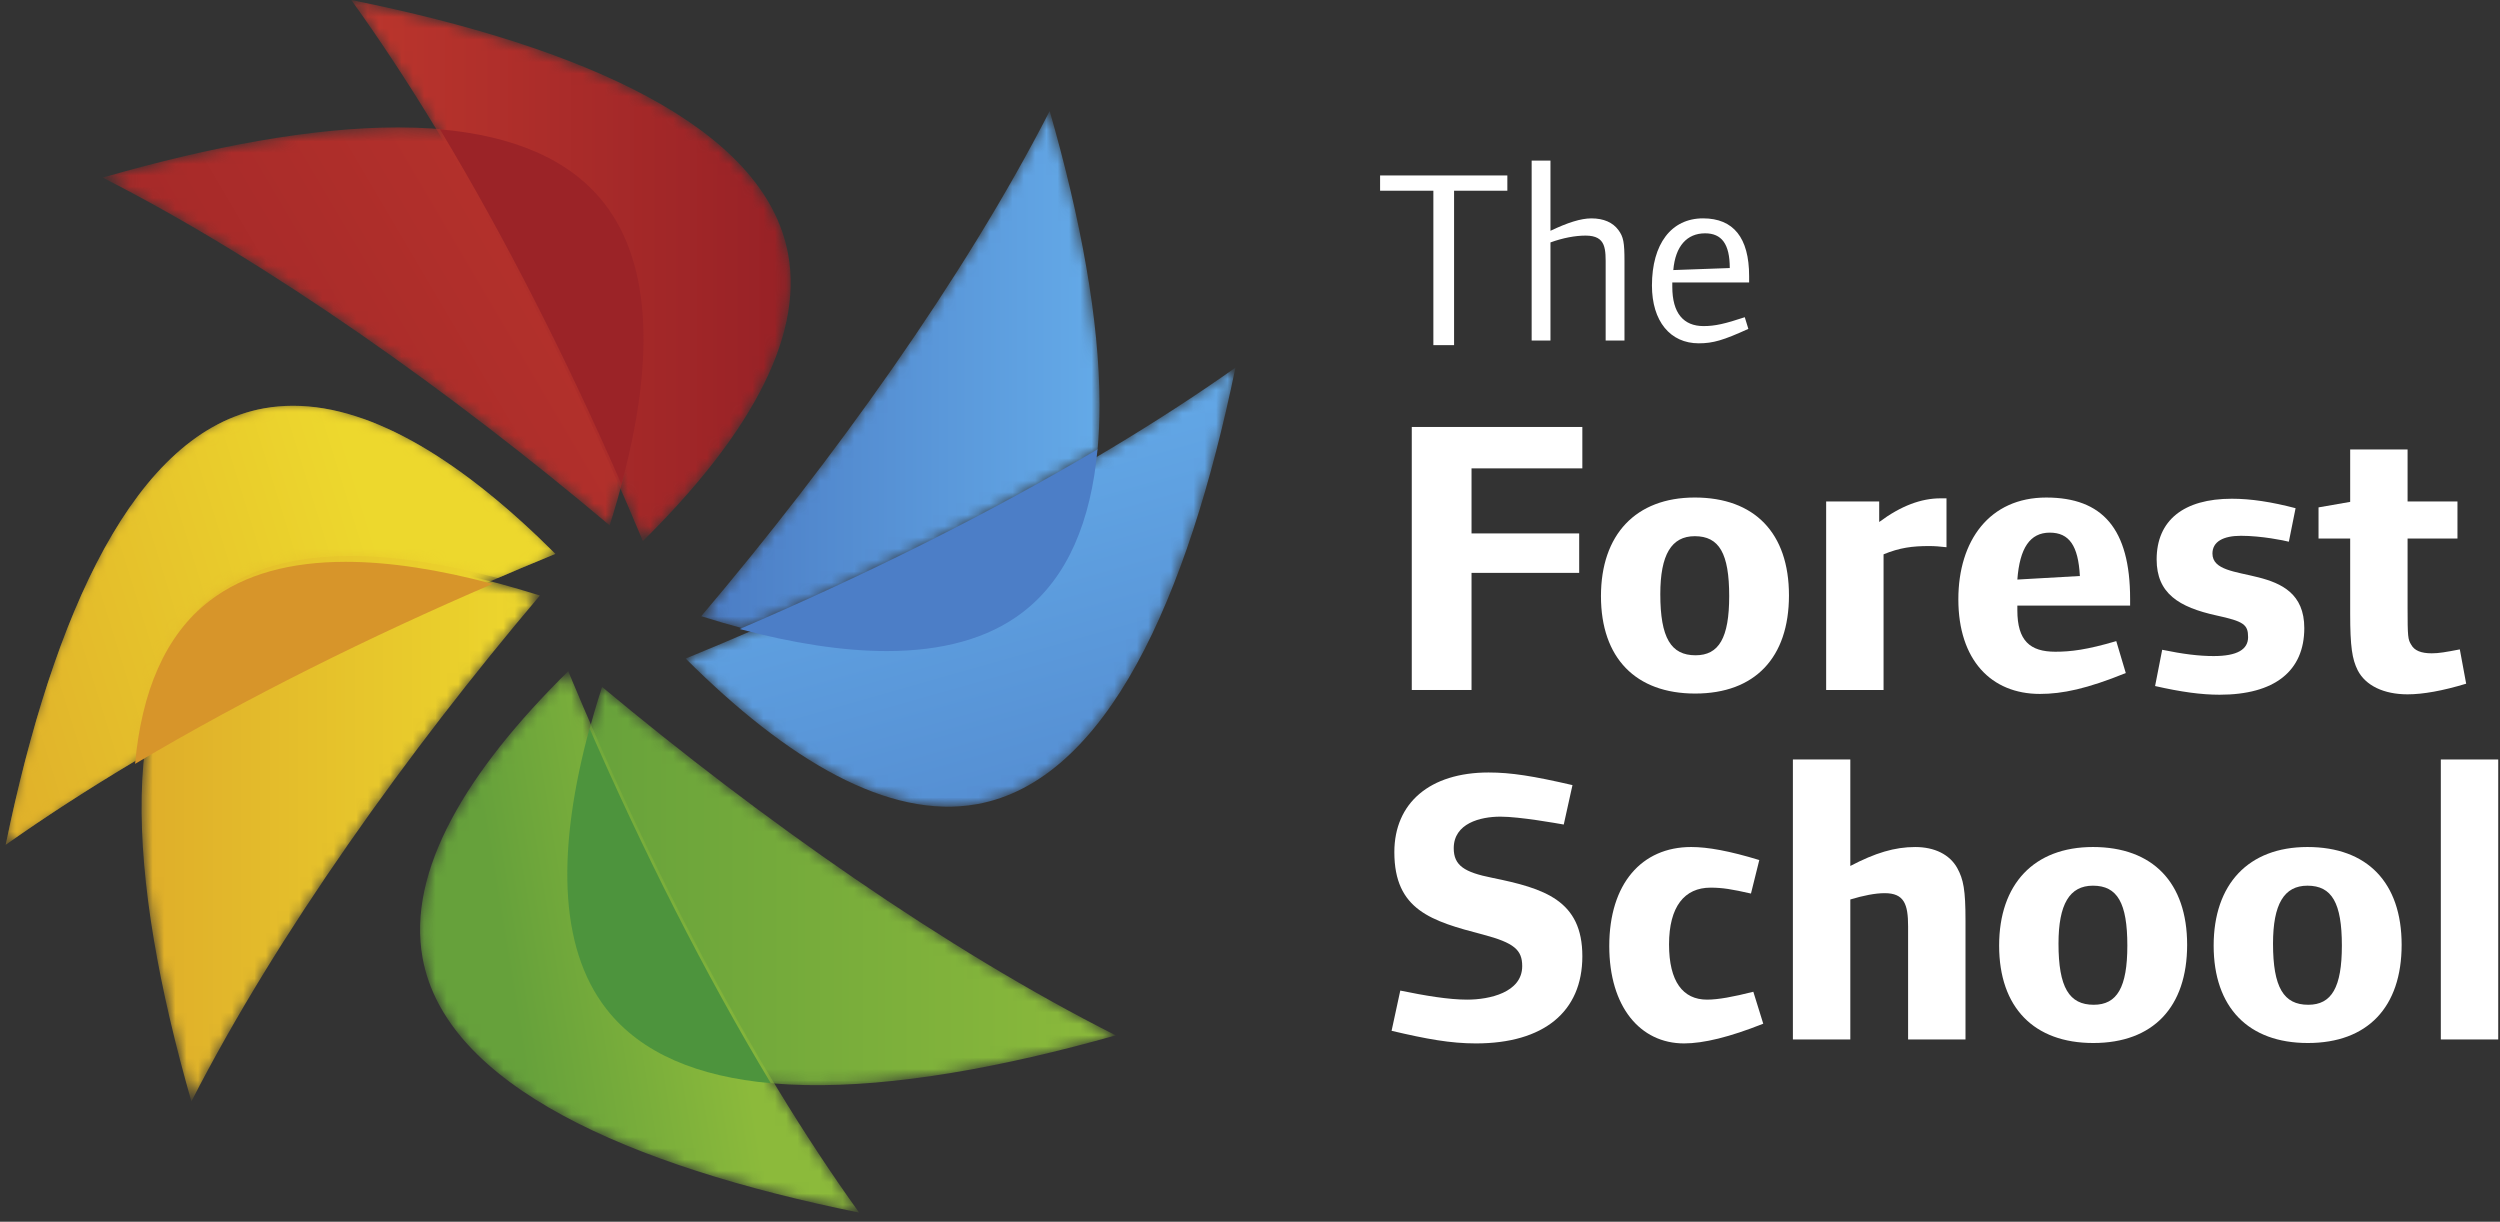
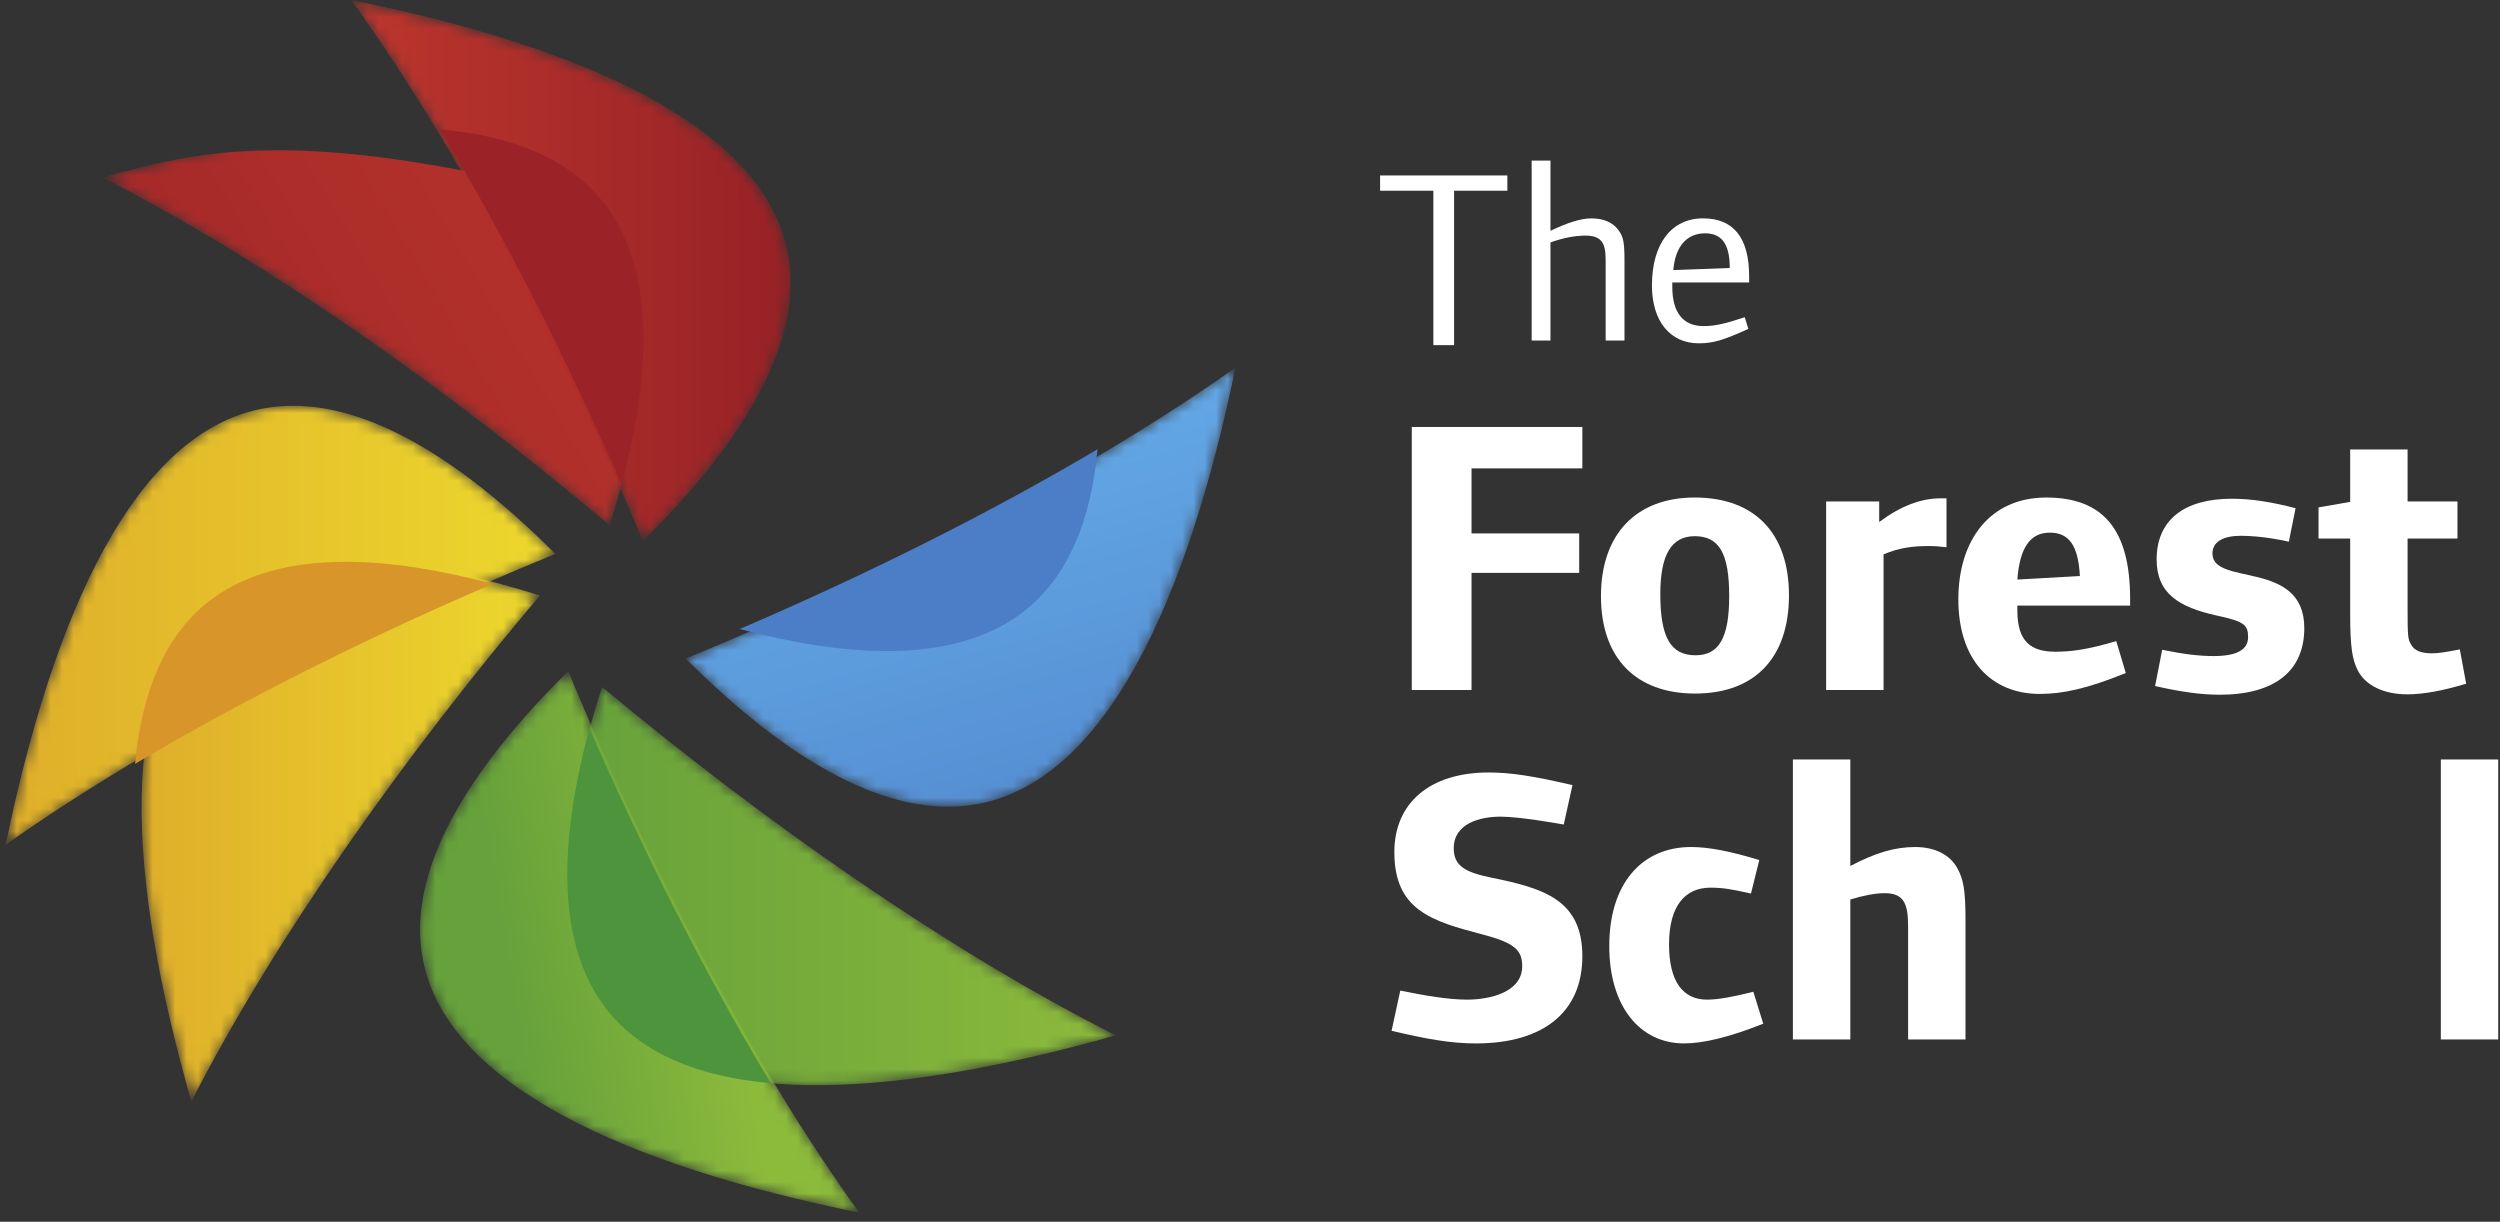
<svg xmlns="http://www.w3.org/2000/svg" width="221" height="108" viewBox="0 0 221 108" fill="none">
  <rect x="0" y="0" width="221" height="108" fill="#333333" stroke="none" />
  <path fill-rule="evenodd" clip-rule="evenodd" d="M128.54 16.86V30.51H126.71V16.86H122V15.51H133.25V16.86H128.54Z" fill="white" />
  <path fill-rule="evenodd" clip-rule="evenodd" d="M141.94 30.103V23.628C141.94 22.059 142.031 20.827 140.164 20.827C139.263 20.827 138.163 21.028 137.061 21.431V30.103H135.398V14.195H137.061V20.402C138.568 19.685 139.738 19.305 140.68 19.305C141.761 19.305 142.57 19.662 143.065 20.333C143.515 20.938 143.604 21.431 143.604 23.091V30.103H141.94Z" fill="white" />
  <path fill-rule="evenodd" clip-rule="evenodd" d="M150.732 20.626C149.135 20.626 148.101 21.746 147.92 23.874L152.912 23.695C152.912 21.566 152.194 20.626 150.732 20.626ZM147.831 24.972V25.352C147.831 27.683 148.821 28.826 150.596 28.826C151.609 28.826 152.486 28.623 154.238 28.041L154.554 29.072C152.351 30.079 151.429 30.349 150.169 30.349C147.65 30.349 146.032 28.399 146.032 25.241C146.032 21.566 147.741 19.303 150.551 19.303C153.228 19.303 154.623 21.006 154.623 24.413V24.972H147.831Z" fill="white" />
  <path fill-rule="evenodd" clip-rule="evenodd" d="M130.083 41.404V47.155H139.6V50.642H130.083V60.995H124.801V37.744H139.879V41.404H130.083Z" fill="white" />
  <path fill-rule="evenodd" clip-rule="evenodd" d="M149.817 47.399C147.753 47.399 146.771 49.039 146.771 52.523C146.771 56.394 147.717 57.927 149.886 57.927C151.951 57.927 152.861 56.394 152.861 52.698C152.861 48.932 151.986 47.399 149.817 47.399ZM149.851 61.31C144.603 61.31 141.525 58.17 141.525 52.698C141.525 47.259 144.603 43.981 149.817 43.981C155.101 43.981 158.145 47.121 158.145 52.629C158.145 58.136 155.135 61.31 149.851 61.31Z" fill="white" />
  <path fill-rule="evenodd" clip-rule="evenodd" d="M170.53 48.271C169.061 48.271 167.941 48.411 166.507 49.003V60.996H161.432V44.332H166.121V46.145C168.045 44.714 169.83 44.053 171.545 44.053H172.07V48.375C171.439 48.307 171.055 48.271 170.53 48.271Z" fill="white" />
  <path fill-rule="evenodd" clip-rule="evenodd" d="M181.2 47.085C179.452 47.085 178.541 48.445 178.334 51.233L183.861 50.919C183.719 48.236 182.917 47.085 181.2 47.085ZM178.334 53.534V53.953C178.334 56.638 179.452 57.613 181.692 57.613C183.055 57.613 184.49 57.439 187.078 56.674L187.919 59.496C184.49 60.889 182.319 61.343 180.327 61.343C176.023 61.343 173.118 58.346 173.118 52.977C173.118 47.783 175.881 43.982 180.886 43.982C185.855 43.982 188.302 46.738 188.302 52.944V53.534H178.334Z" fill="white" />
  <path fill-rule="evenodd" clip-rule="evenodd" d="M196.21 61.414C194.602 61.414 192.818 61.17 190.51 60.646L191.137 57.44C192.991 57.823 194.391 57.996 195.687 57.996C197.785 57.996 198.731 57.405 198.731 56.323C198.731 55.208 198.346 54.93 195.933 54.406C192.608 53.675 190.647 52.455 190.647 49.456C190.647 46.006 193.026 44.088 197.296 44.088C198.975 44.088 200.794 44.366 202.929 44.924L202.334 47.888C201.951 47.784 199.92 47.364 198.102 47.364C196.526 47.364 195.58 47.888 195.58 48.932C195.58 51.861 203.7 49.422 203.7 55.522C203.7 59.323 201.075 61.414 196.21 61.414Z" fill="white" />
  <path fill-rule="evenodd" clip-rule="evenodd" d="M212.83 61.379C210.731 61.379 209.121 60.611 208.421 59.253C207.931 58.277 207.756 57.16 207.756 54.266V47.608H204.958V44.853L207.756 44.366V39.73H212.83V44.332H217.24V47.608H212.83V53.708C212.83 56.323 212.864 56.532 213.146 56.985C213.425 57.509 214.021 57.753 214.965 57.753C215.594 57.753 216.19 57.649 217.448 57.406L218.009 60.438C215.944 61.065 214.196 61.379 212.83 61.379Z" fill="white" />
  <path fill-rule="evenodd" clip-rule="evenodd" d="M130.469 92.238C128.229 92.238 126.129 91.855 123.016 91.123L123.785 87.567C125.99 88.019 128.054 88.368 129.698 88.368C131.658 88.368 134.563 87.74 134.563 85.406C134.563 83.975 133.861 83.348 131.098 82.616C126.55 81.43 123.26 80.455 123.26 75.329C123.26 70.973 126.41 68.288 131.588 68.288C133.582 68.288 135.542 68.602 139.007 69.403L138.236 72.889C137.64 72.786 134.352 72.192 132.638 72.192C130.854 72.192 128.51 72.786 128.51 74.982C128.51 76.515 129.454 77.108 131.903 77.597C136.521 78.537 139.88 79.583 139.88 84.534C139.88 89.45 136.451 92.238 130.469 92.238Z" fill="white" />
  <path fill-rule="evenodd" clip-rule="evenodd" d="M148.873 92.238C144.989 92.238 142.259 88.996 142.259 83.628C142.259 78.118 145.129 74.876 149.502 74.876C150.971 74.876 152.896 75.225 155.521 76.028L154.786 78.99C153.107 78.608 152.266 78.468 151.217 78.468C148.908 78.468 147.543 80.141 147.543 83.488C147.543 86.764 148.766 88.368 150.902 88.368C151.881 88.368 153.211 88.123 154.994 87.671L155.871 90.495C152.896 91.68 150.587 92.238 148.873 92.238Z" fill="white" />
  <path fill-rule="evenodd" clip-rule="evenodd" d="M168.676 91.888V81.885C168.676 79.931 168.327 78.956 166.609 78.956C165.77 78.956 164.722 79.165 163.568 79.513V91.888H158.492V67.138H163.568V76.551C165.77 75.398 167.485 74.877 169.306 74.877C171.018 74.877 172.349 75.54 173.014 76.724C173.573 77.735 173.75 78.676 173.75 81.361V91.888H168.676Z" fill="white" />
-   <path fill-rule="evenodd" clip-rule="evenodd" d="M185.015 78.294C182.951 78.294 181.971 79.93 181.971 83.417C181.971 87.288 182.916 88.822 185.084 88.822C187.149 88.822 188.057 87.288 188.057 83.591C188.057 79.827 187.184 78.294 185.015 78.294ZM185.049 92.202C179.801 92.202 176.723 89.065 176.723 83.591C176.723 78.154 179.801 74.876 185.015 74.876C190.297 74.876 193.343 78.014 193.343 83.521C193.343 89.029 190.333 92.202 185.049 92.202Z" fill="white" />
-   <path fill-rule="evenodd" clip-rule="evenodd" d="M203.977 78.294C201.912 78.294 200.935 79.93 200.935 83.417C200.935 87.288 201.879 88.822 204.048 88.822C206.115 88.822 207.021 87.288 207.021 83.591C207.021 79.827 206.146 78.294 203.977 78.294ZM204.014 92.202C198.766 92.202 195.687 89.065 195.687 83.591C195.687 78.154 198.766 74.876 203.977 74.876C209.261 74.876 212.305 78.014 212.305 83.521C212.305 89.029 209.299 92.202 204.014 92.202Z" fill="white" />
  <path fill-rule="evenodd" clip-rule="evenodd" d="M215.769 91.888H220.843V67.138H215.769V91.888Z" fill="white" />
  <mask id="mask0" mask-type="alpha" maskUnits="userSpaceOnUse" x="50" y="60" width="49" height="36">
    <path fill-rule="evenodd" clip-rule="evenodd" d="M53.621 89.222C60.733 98.307 78.432 97.234 98.632 91.526C83.628 83.965 67.243 72.412 53.223 60.722C49.349 72.754 48.774 83.029 53.621 89.222Z" fill="white" />
  </mask>
  <g mask="url(#mask0)">
    <path fill-rule="evenodd" clip-rule="evenodd" d="M53.621 89.222C60.733 98.307 78.432 97.234 98.632 91.526C83.628 83.965 67.243 72.412 53.223 60.722C49.349 72.754 48.774 83.029 53.621 89.222Z" fill="url(#paint0_linear)" />
  </g>
  <mask id="mask1" mask-type="alpha" maskUnits="userSpaceOnUse" x="12" y="49" width="36" height="49">
    <path fill-rule="evenodd" clip-rule="evenodd" d="M19.225 53.036C10.141 60.041 11.211 77.471 16.921 97.365C24.484 82.593 36.034 66.455 47.725 52.646C41.647 50.719 36.02 49.622 31.138 49.622C26.356 49.622 22.289 50.676 19.225 53.036Z" fill="white" />
  </mask>
  <g mask="url(#mask1)">
    <path fill-rule="evenodd" clip-rule="evenodd" d="M19.225 53.036C10.141 60.041 11.211 77.471 16.921 97.365C24.484 82.593 36.034 66.455 47.725 52.646C41.647 50.719 36.02 49.622 31.138 49.622C26.356 49.622 22.289 50.676 19.225 53.036Z" fill="url(#paint1_linear)" />
  </g>
  <mask id="mask2" mask-type="alpha" maskUnits="userSpaceOnUse" x="37" y="59" width="39" height="49">
    <path fill-rule="evenodd" clip-rule="evenodd" d="M37.356 84.684C39.409 95.943 55.502 103.047 75.951 107.196C66.239 93.693 57.164 76.037 50.231 59.334C41.234 68.201 35.96 77.011 37.356 84.684Z" fill="white" />
  </mask>
  <g mask="url(#mask2)">
    <path fill-rule="evenodd" clip-rule="evenodd" d="M37.356 84.684C39.409 95.943 55.502 103.047 75.951 107.196C66.239 93.693 57.164 76.037 50.231 59.334C41.234 68.201 35.96 77.011 37.356 84.684Z" fill="url(#paint2_linear)" />
  </g>
  <mask id="mask3" mask-type="alpha" maskUnits="userSpaceOnUse" x="0" y="35" width="50" height="40">
    <path fill-rule="evenodd" clip-rule="evenodd" d="M23.359 36.092C11.927 38.143 4.712 54.236 0.5 74.684C14.213 64.972 32.139 55.897 49.097 48.964C41.059 40.934 33.068 35.87 25.904 35.87C25.043 35.87 24.195 35.942 23.359 36.092Z" fill="white" />
  </mask>
  <g mask="url(#mask3)">
    <path fill-rule="evenodd" clip-rule="evenodd" d="M23.359 36.092C11.927 38.143 4.712 54.236 0.5 74.684C14.213 64.972 32.139 55.897 49.097 48.964C41.059 40.934 33.068 35.87 25.904 35.87C25.043 35.87 24.195 35.942 23.359 36.092Z" fill="url(#paint3_linear)" />
  </g>
  <mask id="mask4" mask-type="alpha" maskUnits="userSpaceOnUse" x="9" y="11" width="48" height="36">
    <path fill-rule="evenodd" clip-rule="evenodd" d="M9.075 15.7C23.88 23.24 40.054 34.774 53.895 46.445C57.7 34.411 58.254 24.135 53.469 17.946C49.818 13.232 43.353 11.262 35.19 11.262C27.642 11.262 18.642 12.947 9.075 15.7Z" fill="white" />
  </mask>
  <g mask="url(#mask4)">
-     <path fill-rule="evenodd" clip-rule="evenodd" d="M9.075 15.7C23.88 23.24 40.054 34.774 53.895 46.445C57.7 34.411 58.254 24.135 53.469 17.946C49.818 13.232 43.353 11.262 35.19 11.262C27.642 11.262 18.642 12.947 9.075 15.7Z" fill="url(#paint4_linear)" />
+     <path fill-rule="evenodd" clip-rule="evenodd" d="M9.075 15.7C23.88 23.24 40.054 34.774 53.895 46.445C57.7 34.411 58.254 24.135 53.469 17.946C27.642 11.262 18.642 12.947 9.075 15.7Z" fill="url(#paint4_linear)" />
  </g>
  <mask id="mask5" mask-type="alpha" maskUnits="userSpaceOnUse" x="31" y="0" width="39" height="48">
    <path fill-rule="evenodd" clip-rule="evenodd" d="M56.829 47.832C65.816 38.956 71.078 30.137 69.671 22.465C67.605 11.208 51.504 4.124 31.05 0C40.777 13.492 49.875 31.136 56.829 47.832Z" fill="white" />
  </mask>
  <g mask="url(#mask5)">
    <path fill-rule="evenodd" clip-rule="evenodd" d="M56.829 47.832C65.816 38.956 71.078 30.137 69.671 22.465C67.605 11.208 51.504 4.124 31.05 0C40.777 13.492 49.875 31.136 56.829 47.832Z" fill="url(#paint5_linear)" />
  </g>
  <path fill-rule="evenodd" clip-rule="evenodd" d="M53.616 89.21C56.693 93.152 61.754 95.184 68.143 95.758C62.255 85.988 56.783 75.098 52.114 64.388C49.288 74.826 49.28 83.657 53.616 89.21Z" fill="#4D943D" />
  <mask id="mask6" mask-type="alpha" maskUnits="userSpaceOnUse" x="0" y="35" width="50" height="40">
    <path fill-rule="evenodd" clip-rule="evenodd" d="M23.359 36.092C11.927 38.142 4.712 54.236 0.5 74.683C4.176 72.081 8.155 69.524 12.339 67.04C12.917 60.686 14.969 55.652 18.946 52.593C22.046 50.211 26.154 49.148 30.991 49.148C34.903 49.148 39.291 49.843 44.003 51.099C45.707 50.367 47.408 49.656 49.099 48.964C41.059 40.934 33.069 35.87 25.904 35.87C25.043 35.87 24.193 35.943 23.359 36.092Z" fill="white" />
  </mask>
  <g mask="url(#mask6)">
-     <path fill-rule="evenodd" clip-rule="evenodd" d="M23.359 36.092C11.927 38.142 4.712 54.236 0.5 74.683C4.176 72.081 8.155 69.524 12.339 67.04C12.917 60.686 14.969 55.652 18.946 52.593C22.046 50.211 26.154 49.148 30.991 49.148C34.903 49.148 39.291 49.843 44.003 51.099C45.707 50.367 47.408 49.656 49.099 48.964C41.059 40.934 33.069 35.87 25.904 35.87C25.043 35.87 24.193 35.943 23.359 36.092Z" fill="url(#paint6_linear)" />
-   </g>
+     </g>
  <path fill-rule="evenodd" clip-rule="evenodd" d="M18.536 53.105C14.566 56.159 12.519 61.183 11.941 67.525C21.784 61.679 32.755 56.248 43.546 51.614C38.842 50.361 34.463 49.665 30.558 49.665C25.731 49.665 21.63 50.727 18.536 53.105Z" fill="#D7952A" />
  <path fill-rule="evenodd" clip-rule="evenodd" d="M54.94 42.813C57.752 32.361 57.747 23.52 53.41 17.966C50.331 14.024 45.274 11.996 38.889 11.431C44.782 21.204 50.261 32.096 54.94 42.813Z" fill="#9B2327" />
  <mask id="mask7" mask-type="alpha" maskUnits="userSpaceOnUse" x="60" y="32" width="50" height="40">
    <path fill-rule="evenodd" clip-rule="evenodd" d="M60.611 58.216C69.617 67.211 78.564 72.488 86.352 71.089C97.785 69.038 104.999 52.945 109.214 32.496C95.502 42.207 77.572 51.285 60.611 58.216Z" fill="white" />
  </mask>
  <g mask="url(#mask7)">
    <path fill-rule="evenodd" clip-rule="evenodd" d="M60.611 58.216C69.617 67.211 78.564 72.488 86.352 71.089C97.785 69.038 104.999 52.945 109.214 32.496C95.502 42.207 77.572 51.285 60.611 58.216Z" fill="url(#paint7_linear)" />
  </g>
  <mask id="mask8" mask-type="alpha" maskUnits="userSpaceOnUse" x="61" y="9" width="37" height="47">
-     <path fill-rule="evenodd" clip-rule="evenodd" d="M61.987 54.473C63.246 54.869 64.484 55.233 65.704 55.558C76.396 50.963 87.271 45.577 97.024 39.781C97.141 38.502 97.198 37.173 97.198 35.795C97.198 28.282 95.525 19.33 92.792 9.814C85.23 24.569 73.674 40.681 61.987 54.473Z" fill="white" />
-   </mask>
+     </mask>
  <g mask="url(#mask8)">
    <path fill-rule="evenodd" clip-rule="evenodd" d="M61.987 54.473C63.246 54.869 64.484 55.233 65.704 55.558C76.396 50.963 87.271 45.577 97.024 39.781C97.141 38.502 97.198 37.173 97.198 35.795C97.198 28.282 95.525 19.33 92.792 9.814C85.23 24.569 73.674 40.681 61.987 54.473Z" fill="url(#paint8_linear)" />
  </g>
  <path fill-rule="evenodd" clip-rule="evenodd" d="M65.385 55.606C70.094 56.859 74.479 57.554 78.388 57.554C83.217 57.554 87.323 56.493 90.418 54.117C94.393 51.067 96.443 46.046 97.022 39.713C87.169 45.552 76.185 50.978 65.385 55.606Z" fill="#4C7EC7" />
  <defs>
    <linearGradient id="paint0_linear" x1="50.151" y1="95.931" x2="98.632" y2="95.931" gradientUnits="userSpaceOnUse">
      <stop stop-color="#66A13B" />
      <stop offset="1" stop-color="#8CBA3B" />
    </linearGradient>
    <linearGradient id="paint1_linear" x1="12.516" y1="97.365" x2="47.726" y2="97.365" gradientUnits="userSpaceOnUse">
      <stop stop-color="#DFAE2A" />
      <stop offset="1" stop-color="#EDD82D" />
    </linearGradient>
    <linearGradient id="paint2_linear" x1="47.158" y1="99.462" x2="66.419" y2="96.282" gradientUnits="userSpaceOnUse">
      <stop stop-color="#66A13B" />
      <stop offset="1" stop-color="#8CBA3B" />
    </linearGradient>
    <linearGradient id="paint3_linear" x1="0.5" y1="74.684" x2="49.097" y2="74.684" gradientUnits="userSpaceOnUse">
      <stop stop-color="#DFAE2A" />
      <stop offset="1" stop-color="#EDD82D" />
    </linearGradient>
    <linearGradient id="paint4_linear" x1="51.035" y1="-9.646" x2="-18.666" y2="31.335" gradientUnits="userSpaceOnUse">
      <stop stop-color="#BC362D" />
      <stop offset="1" stop-color="#972126" />
    </linearGradient>
    <linearGradient id="paint5_linear" x1="31.05" y1="47.832" x2="69.896" y2="47.832" gradientUnits="userSpaceOnUse">
      <stop stop-color="#BC362D" />
      <stop offset="1" stop-color="#972126" />
    </linearGradient>
    <linearGradient id="paint6_linear" x1="-0.871" y1="74.943" x2="38.039" y2="62.894" gradientUnits="userSpaceOnUse">
      <stop stop-color="#DFAE2A" />
      <stop offset="1" stop-color="#EDD82D" />
    </linearGradient>
    <linearGradient id="paint7_linear" x1="138.45" y1="81.282" x2="122.675" y2="25.87" gradientUnits="userSpaceOnUse">
      <stop stop-color="#4B7CC4" />
      <stop offset="1" stop-color="#64AAE8" />
    </linearGradient>
    <linearGradient id="paint8_linear" x1="61.986" y1="55.558" x2="97.197" y2="55.558" gradientUnits="userSpaceOnUse">
      <stop stop-color="#4B7CC4" />
      <stop offset="1" stop-color="#64AAE8" />
    </linearGradient>
  </defs>
</svg>